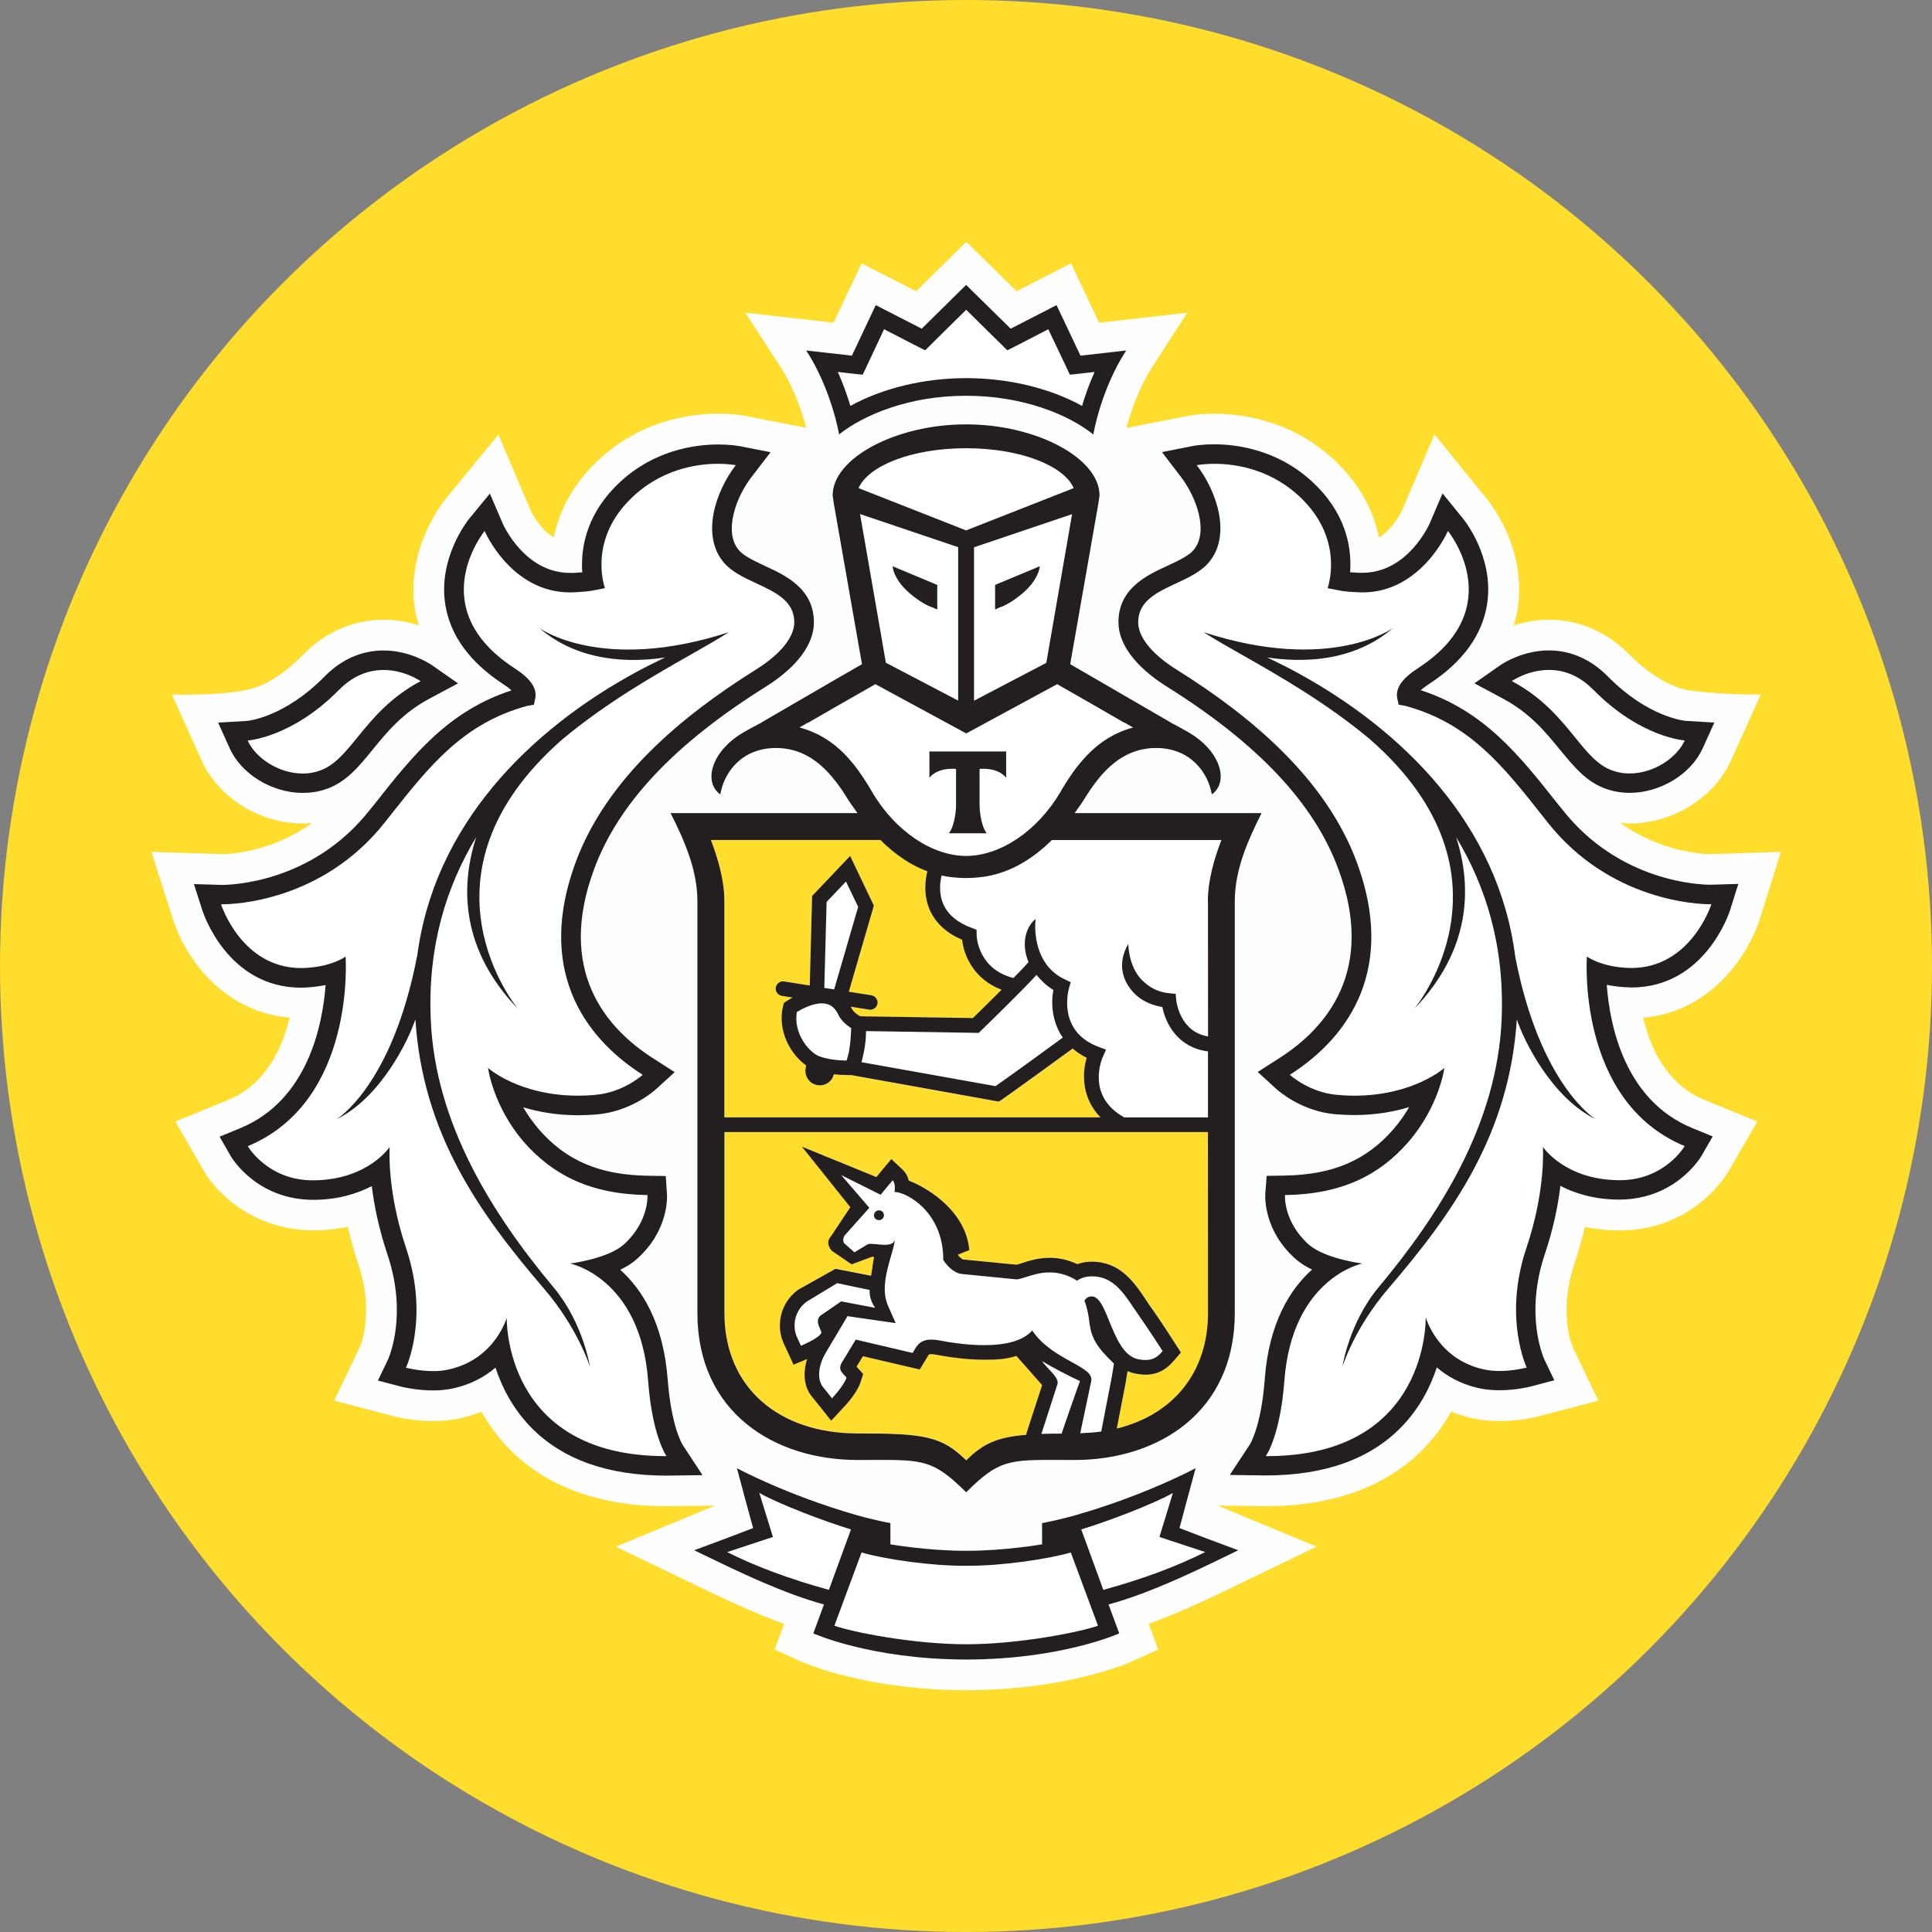
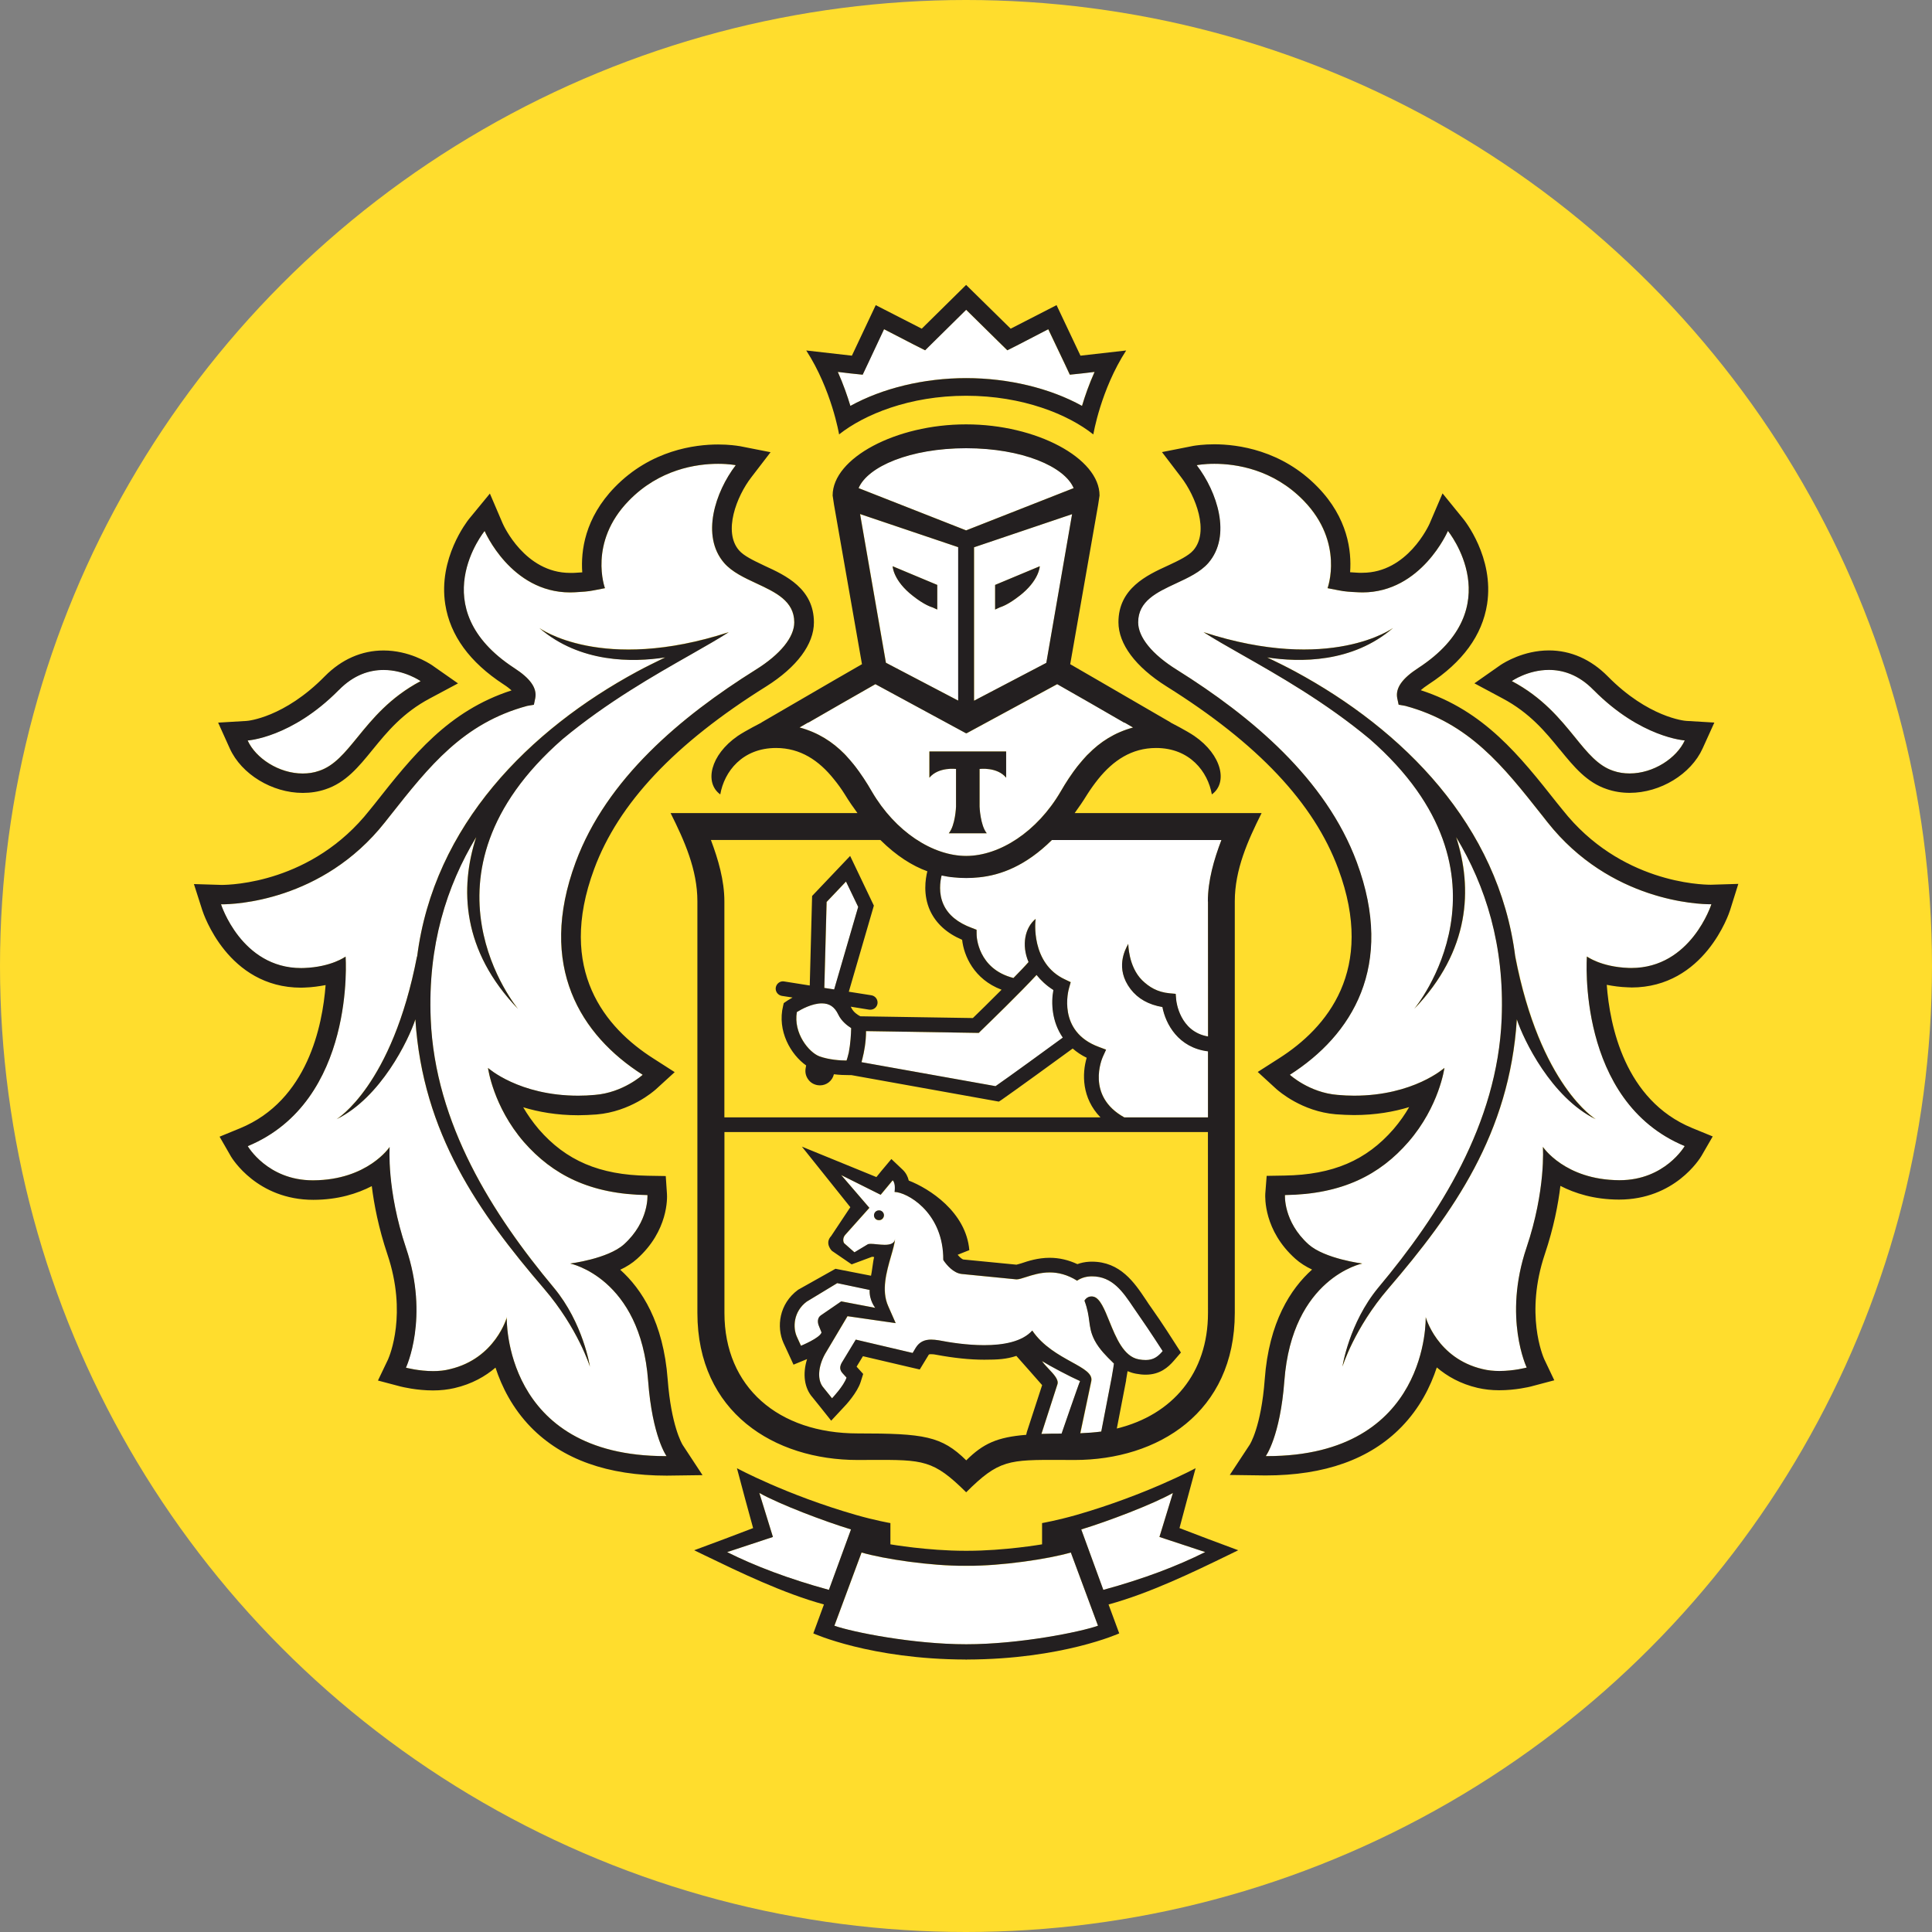
<svg xmlns="http://www.w3.org/2000/svg" width="32" height="32" fill="none">
  <rect width="100%" height="100%" fill="#808080" stroke="none" />
  <g>
    <title>Layer 1</title>
    <ellipse ry="16" rx="16" id="svg_6" cy="16" cx="16" fill="#FFDD2D" />
    <g id="svg_1">
-       <path fill-rule="evenodd" clip-rule="evenodd" d="m29.494,14.11l-1.158,0.037c-0.098,0 -0.81,-0.02 -1.5,-0.519c0.052,0.005 0.103,0.012 0.156,0.012c0.71,0 1.399,-0.426 1.674,-1.035l0.498,-1.101c-0.625,0.008 -1.196,-0.07 -1.196,-0.07c-0.005,-0 -0.455,-0.058 -0.976,-0.588c-0.373,-0.38 -0.836,-0.581 -1.336,-0.581c-0.219,0 -0.415,0.04 -0.584,0.093c0.027,-0.089 0.051,-0.18 0.066,-0.273c0.16,-1.03 -0.506,-1.815 -0.506,-1.815l-0.872,-1.074l-0.54,1.262c-0.002,0.004 -0.139,0.3 -0.382,0.444c-0.073,-0.371 -0.254,-0.788 -0.641,-1.186c-0.729,-0.751 -1.617,-0.863 -2.081,-0.863c-0.215,0 -0.369,0.023 -0.406,0.029l-1.052,0.206c0.061,-0.233 0.191,-0.641 0.426,-1.008l0.581,-0.9l-1.461,0.165l-0.465,-0.983l-0.901,0.462l-0.833,-0.819l-0.831,0.819l-0.903,-0.462l-0.464,0.983l-1.461,-0.166l0.582,0.9c0.236,0.366 0.365,0.773 0.425,1.007l-1.004,-0.197l-0.035,-0.006c-0.05,-0.008 -0.203,-0.031 -0.419,-0.031c-0.464,0 -1.352,0.112 -2.079,0.863c-0.387,0.398 -0.569,0.816 -0.643,1.186c-0.242,-0.143 -0.378,-0.434 -0.378,-0.434l-0.541,-1.269l-0.885,1.081c-0.109,0.139 -0.641,0.878 -0.497,1.807c0.015,0.093 0.039,0.183 0.066,0.272c-0.168,-0.054 -0.364,-0.093 -0.583,-0.093c-0.501,0 -0.963,0.201 -1.337,0.581c-0.519,0.527 -0.873,0.565 -0.963,0.587c-0.09,0.022 -0.474,0.085 -1.207,0.071l0.496,1.101c0.275,0.61 0.964,1.035 1.673,1.035c0.054,0 0.105,-0.008 0.157,-0.012c-0.689,0.498 -1.4,0.519 -1.486,0.519l-1.18,-0.037l0.357,1.116c0.18,0.575 0.781,1.527 1.932,1.63c-0.125,0.522 -0.403,1.107 -1.013,1.36l-0.879,0.36l0.479,0.831c0.27,0.448 0.906,0.972 1.811,0.972c0.195,-0.001 0.384,-0.02 0.566,-0.059c0.047,0.205 0.105,0.41 0.173,0.614c0.269,0.798 0.037,1.354 0.035,1.36l-0.434,0.905l0.969,0.254c0.012,0.004 0.305,0.084 0.671,0.084c0.166,0 0.326,-0.017 0.474,-0.052c0.113,-0.026 0.221,-0.061 0.325,-0.103c0.126,0.224 0.278,0.428 0.455,0.611c0.621,0.634 1.501,0.955 2.615,0.955l0.004,0l0.795,-0.01l-1.643,0.68l1.248,0.6c0.454,0.22 0.991,0.48 1.539,0.679l-0.156,0.425l0.431,0.195c0.038,0.017 0.865,0.385 2.24,0.464c0,0 0.332,0.015 0.515,0.015c0.182,0 0.51,-0.016 0.51,-0.016c1.366,-0.081 2.187,-0.446 2.225,-0.463l0.431,-0.196l-0.157,-0.425c0.563,-0.205 1.12,-0.475 1.555,-0.687l1.224,-0.592l-1.638,-0.68l0.799,0.01c1.116,0 1.996,-0.322 2.616,-0.956c0.177,-0.182 0.329,-0.385 0.455,-0.61c0.104,0.042 0.213,0.077 0.326,0.104c0.148,0.035 0.307,0.052 0.473,0.052c0.36,0 0.656,-0.079 0.664,-0.082l0.973,-0.256l-0.424,-0.888c-0.01,-0.023 -0.242,-0.579 0.028,-1.377c0.068,-0.204 0.126,-0.409 0.173,-0.613c0.183,0.039 0.374,0.058 0.571,0.059c1.152,0 1.704,-0.806 1.811,-0.982l0.475,-0.822l-0.879,-0.359c-0.611,-0.253 -0.888,-0.838 -1.012,-1.36c1.136,-0.099 1.745,-1.052 1.931,-1.63l0.35,-1.116z" fill="#FEFEFE" id="svg_2" />
      <path fill-rule="evenodd" clip-rule="evenodd" d="m17.922,6.723c-0.53,-0.294 -1.217,-0.461 -1.92,-0.461c-0.699,0 -1.386,0.167 -1.917,0.461c-0.048,-0.161 -0.116,-0.357 -0.208,-0.563l0.2,0.024l0.21,0.022l0.09,-0.191l0.264,-0.562l0.49,0.253l0.19,0.096l0.151,-0.149l0.529,-0.522l0.53,0.522l0.152,0.149l0.19,-0.096l0.488,-0.253l0.268,0.562l0.089,0.191l0.21,-0.022l0.2,-0.024c-0.092,0.205 -0.16,0.401 -0.208,0.563zm-1.92,0.699c-0.931,0.001 -1.629,0.304 -1.781,0.662l1.781,0.7l1.781,-0.7c-0.15,-0.357 -0.849,-0.66 -1.781,-0.662zm0.019,18.514l-0.002,0l-0.015,0l-0.017,0l-0.001,0c-0.563,0.004 -1.341,-0.112 -1.715,-0.22l-0.45,1.212c0.296,0.105 1.302,0.307 2.184,0.307c0.88,0 1.886,-0.202 2.182,-0.307l-0.449,-1.212c-0.375,0.108 -1.152,0.224 -1.716,0.22zm1.889,-0.603c0.435,-0.132 1.183,-0.415 1.518,-0.604l-0.224,0.728l0.758,0.251c-0.458,0.229 -1.014,0.443 -1.688,0.626l-0.365,-1.001zm-5.332,-0.604l0.224,0.728l-0.759,0.251c0.458,0.229 1.016,0.443 1.687,0.626l0.366,-1.001c-0.434,-0.132 -1.183,-0.415 -1.518,-0.604zm14.138,-11.964c0.092,0.032 0.184,0.045 0.276,0.045c0.397,0 0.78,-0.256 0.913,-0.548c0,0 -0.728,-0.044 -1.511,-0.834c-0.249,-0.256 -0.513,-0.333 -0.739,-0.333c-0.351,0 -0.615,0.184 -0.615,0.184c0.51,0.27 0.801,0.629 1.046,0.93c0.208,0.257 0.383,0.472 0.63,0.555zm-21.428,0c-0.089,0.032 -0.182,0.045 -0.274,0.045c-0.397,0 -0.781,-0.256 -0.912,-0.547c0,0 0.727,-0.044 1.509,-0.835c0.25,-0.257 0.514,-0.333 0.741,-0.333c0.349,0 0.614,0.185 0.614,0.185c-0.509,0.27 -0.8,0.628 -1.045,0.929c-0.209,0.257 -0.385,0.473 -0.634,0.556zm21.143,5.771c-0.732,-0.359 -1.193,-1.311 -1.305,-1.654c-0.122,1.889 -1.048,3.2 -2.131,4.462c-0.562,0.654 -0.758,1.29 -0.758,1.29c0,0 0.109,-0.721 0.594,-1.308c1.011,-1.208 1.971,-2.712 2.043,-4.452c0.049,-1.214 -0.264,-2.198 -0.754,-3.01c0.274,0.845 0.235,1.88 -0.695,2.846c0,0 1.851,-2.207 -0.736,-4.47c-0.735,-0.611 -1.52,-1.057 -2.122,-1.399l0,-0c-0.246,-0.14 -0.461,-0.262 -0.631,-0.371c2.108,0.684 3.137,-0.069 3.137,-0.069c-0.673,0.58 -1.544,0.571 -2.084,0.487c0.147,0.071 0.299,0.145 0.463,0.233c1.777,0.961 3.374,2.541 3.647,4.731l0,-0.017c0.414,2.15 1.333,2.701 1.333,2.701zm0.541,-2.504c0.017,0.001 0.031,0.001 0.047,0.001c0.991,0 1.326,-1.056 1.326,-1.056l-0.019,0c-0.182,0 -1.655,-0.043 -2.696,-1.359c-0.029,-0.037 -0.058,-0.073 -0.087,-0.11l0,-0c-0.647,-0.82 -1.207,-1.531 -2.269,-1.817l-0.109,-0.019l-0.023,-0.111c-0.031,-0.168 0.086,-0.327 0.349,-0.497c1.531,-0.998 0.491,-2.27 0.491,-2.27c0,0 -0.437,1.018 -1.415,1.018c-0.012,0 -0.024,-0 -0.036,-0.001c-0.012,-0 -0.025,-0.001 -0.037,-0.001l-0.022,-0.001c-0.103,-0.005 -0.204,-0.011 -0.305,-0.032l-0.18,-0.035c0,0 0.279,-0.755 -0.395,-1.448c-0.507,-0.523 -1.124,-0.612 -1.48,-0.612c-0.179,0 -0.293,0.023 -0.293,0.023c0.338,0.44 0.583,1.17 0.192,1.62c-0.131,0.15 -0.334,0.244 -0.535,0.337c-0.318,0.148 -0.627,0.291 -0.627,0.645c0,0.245 0.23,0.53 0.642,0.786c1.239,0.776 2.468,1.807 2.98,3.187c0.638,1.722 -0.081,2.865 -1.108,3.521c0,0 0.322,0.295 0.789,0.333c0.095,0.009 0.188,0.014 0.275,0.014c0.986,0 1.497,-0.461 1.497,-0.461c0,0 -0.084,0.636 -0.597,1.227c-0.474,0.545 -1.095,0.867 -2.044,0.88c0,0 -0.03,0.438 0.39,0.817c0.269,0.239 0.89,0.317 0.89,0.317c0,0 -1.162,0.235 -1.29,1.942c-0.07,0.925 -0.307,1.247 -0.307,1.247l0.021,0c2.696,0 2.628,-2.301 2.628,-2.301c0,0 0.187,0.681 0.94,0.859c0.091,0.023 0.188,0.033 0.28,0.033c0.242,0 0.452,-0.057 0.452,-0.057c0,0 -0.394,-0.827 -0.003,-1.984c0.324,-0.96 0.272,-1.671 0.272,-1.671c0,0 0.363,0.546 1.263,0.551l0.009,0c0.75,0 1.077,-0.566 1.077,-0.566c-1.798,-0.743 -1.62,-3.14 -1.62,-3.14c0,0 0.234,0.173 0.688,0.19zm-20.093,0.85c0.122,1.889 1.049,3.2 2.131,4.462c0.562,0.655 0.761,1.29 0.761,1.29c0,0 -0.11,-0.721 -0.598,-1.307c-1.009,-1.209 -1.969,-2.713 -2.04,-4.453c-0.051,-1.214 0.263,-2.199 0.753,-3.01c-0.274,0.845 -0.236,1.88 0.695,2.846c0,0 -1.851,-2.208 0.738,-4.471c0.735,-0.611 1.518,-1.056 2.12,-1.398c0.246,-0.14 0.462,-0.262 0.631,-0.372c-2.107,0.684 -3.136,-0.069 -3.136,-0.069c0.672,0.581 1.544,0.571 2.085,0.487l-0.012,0.006c-0.143,0.069 -0.292,0.142 -0.451,0.227c-1.778,0.96 -3.374,2.541 -3.647,4.73l0,-0.017c-0.413,2.15 -1.332,2.701 -1.332,2.701c0.731,-0.359 1.192,-1.312 1.304,-1.655zm3.455,3.729c-0.269,0.24 -0.89,0.317 -0.89,0.317c0,0 1.163,0.234 1.291,1.942c0.07,0.925 0.305,1.247 0.305,1.247l-0.019,0c-2.697,0 -2.628,-2.301 -2.628,-2.301c0,0 -0.188,0.681 -0.94,0.86c-0.09,0.023 -0.186,0.033 -0.28,0.033c-0.242,0 -0.451,-0.057 -0.451,-0.057c0,0 0.392,-0.827 0.001,-1.984c-0.323,-0.96 -0.271,-1.671 -0.271,-1.671c0,0 -0.363,0.547 -1.264,0.552l-0.009,0c-0.75,0 -1.077,-0.566 -1.077,-0.566c1.797,-0.743 1.621,-3.139 1.621,-3.139c0,0 -0.233,0.173 -0.689,0.19c-0.017,0.001 -0.032,0.001 -0.047,0.001c-0.991,0 -1.327,-1.056 -1.327,-1.056l0.02,0c0.183,0 1.654,-0.043 2.695,-1.359c0.029,-0.037 0.058,-0.074 0.087,-0.111l0,-0c0.647,-0.82 1.208,-1.53 2.268,-1.817l0.111,-0.019l0.024,-0.111c0.031,-0.168 -0.085,-0.327 -0.348,-0.497c-1.531,-0.998 -0.491,-2.27 -0.491,-2.27c0,0 0.435,1.018 1.415,1.018c0.012,0 0.023,-0 0.035,-0.001l0,0c0.012,-0 0.024,-0.001 0.037,-0.001l0.028,-0.002c0.101,-0.005 0.2,-0.011 0.298,-0.031l0.181,-0.035c0,0 -0.28,-0.755 0.394,-1.448c0.507,-0.523 1.124,-0.612 1.479,-0.612c0.18,0 0.293,0.023 0.293,0.023c-0.337,0.44 -0.582,1.17 -0.192,1.62c0.131,0.15 0.334,0.245 0.534,0.338c0.317,0.148 0.626,0.291 0.626,0.645c0,0.244 -0.229,0.53 -0.641,0.786c-1.239,0.776 -2.468,1.807 -2.979,3.187c-0.638,1.722 0.082,2.865 1.11,3.52c0,0 -0.323,0.295 -0.791,0.333c-0.095,0.009 -0.187,0.014 -0.275,0.014c-0.985,0 -1.496,-0.46 -1.496,-0.46c0,0 0.085,0.636 0.595,1.227c0.477,0.545 1.098,0.866 2.046,0.879c0,0 0.03,0.438 -0.389,0.817zm5.06,-8.164l0.636,0l0.634,0l0,0.434c-0.149,-0.182 -0.44,-0.145 -0.44,-0.145l0,0.625c0,0 0.011,0.308 0.119,0.441l-0.314,0l-0.315,0c0.11,-0.133 0.12,-0.441 0.12,-0.441l0,-0.625c0,0 -0.29,-0.037 -0.441,0.145l0,-0.434zm-1.385,0.065c0.044,0.047 0.087,0.098 0.13,0.15l0.006,0.007l0,0c0.008,0.009 0.015,0.018 0.023,0.03c0.039,0.051 0.078,0.105 0.115,0.161c0.005,0.006 0.01,0.013 0.014,0.021l0.005,0.007l0.003,0.004l0.002,0.002l0.002,0.003c0.045,0.068 0.088,0.138 0.13,0.211c0.389,0.668 1.011,1.068 1.564,1.069c0.553,-0.001 1.175,-0.401 1.565,-1.069c0.043,-0.074 0.087,-0.146 0.132,-0.214c0.007,-0.009 0.014,-0.019 0.02,-0.029c0.038,-0.058 0.079,-0.113 0.121,-0.168c0.006,-0.007 0.011,-0.014 0.017,-0.021l0.009,-0.011c0.043,-0.054 0.088,-0.105 0.134,-0.154c0.003,-0.003 0.006,-0.006 0.009,-0.009l0,-0c0.004,-0.004 0.008,-0.008 0.013,-0.012c0.198,-0.202 0.434,-0.356 0.744,-0.441l-0.138,-0.08l-0.007,0l-0.547,-0.316l-0.562,-0.321l-1.502,0.814l-0.004,-0.004l-0.003,0.004l-1.503,-0.814l-0.562,0.321l-0.549,0.316l-0.006,0l-0.139,0.08c0.31,0.085 0.545,0.237 0.744,0.439c0.003,0.003 0.006,0.007 0.01,0.01c0.004,0.005 0.009,0.01 0.015,0.015zm1.515,-2.416l0,-0.408l-0.739,-0.31c0,0 0.007,0.237 0.339,0.494c0.18,0.141 0.292,0.178 0.316,0.186c0.003,0.001 0.005,0.002 0.005,0.002l0.079,0.036zm0.349,-1.033l0,2.542l-1.197,-0.627l-0.429,-2.462l1.626,0.548zm0.61,0.625l0.739,-0.31c0,0 -0.006,0.237 -0.34,0.494c-0.18,0.142 -0.292,0.178 -0.316,0.186c-0.003,0.001 -0.004,0.001 -0.005,0.002l-0.078,0.036l0,-0.408zm0.848,1.29l0.427,-2.462l-1.624,0.548l0,2.542l1.197,-0.627zm-3.308,6.587c-0.098,0 -0.29,-0.012 -0.448,-0.069c-0.174,-0.064 -0.434,-0.383 -0.375,-0.734c0.075,-0.046 0.25,-0.144 0.414,-0.144c0.126,0 0.212,0.059 0.272,0.185c0.052,0.11 0.147,0.183 0.213,0.224c-0.002,0.103 -0.012,0.262 -0.04,0.403c-0.006,0.032 -0.014,0.061 -0.023,0.089c-0.003,0.012 -0.007,0.023 -0.01,0.033l-0.002,0.005c-0.001,0.002 -0.001,0.005 -0.002,0.007zm2.273,-0.538l-0,0l-0.034,0.033c-0.007,0.006 -0.011,0.011 -0.013,0.013l-0.036,0.036l-1.867,-0.029c-0.001,0.184 -0.031,0.341 -0.06,0.455c-0.005,0.019 -0.01,0.039 -0.015,0.059l2.221,0.397c0.231,-0.16 0.867,-0.623 1.114,-0.804c-0.18,-0.261 -0.197,-0.571 -0.156,-0.789c-0.118,-0.075 -0.208,-0.159 -0.279,-0.249c-0.257,0.278 -0.723,0.732 -0.874,0.878l-0,0l-0,0zm-0.084,-2.495c0.369,-0.037 0.781,-0.194 1.211,-0.618l2.808,0c-0.122,0.322 -0.224,0.67 -0.224,1.017l0.001,2.237c-0.47,-0.079 -0.526,-0.582 -0.527,-0.604l-0.008,-0.103l-0.101,-0.009c-0.205,-0.019 -0.339,-0.105 -0.454,-0.216c-0.23,-0.229 -0.23,-0.601 -0.23,-0.604c0,0 -0,0.001 -0,0.001c-0,0.001 -0.001,0.002 -0.001,0.003c-0.001,0.003 -0.004,0.007 -0.007,0.012c-0.042,0.076 -0.214,0.392 0.046,0.732c0.122,0.16 0.299,0.259 0.528,0.298c0.054,0.279 0.262,0.673 0.755,0.733l0,1.095l-1.386,0c-0.639,-0.355 -0.368,-0.977 -0.356,-1.004l0.054,-0.118l-0.122,-0.046c-0.692,-0.255 -0.502,-0.942 -0.492,-0.972l0.028,-0.1l-0.094,-0.044c-0.571,-0.264 -0.494,-0.974 -0.487,-1.003c-0.176,0.142 -0.239,0.431 -0.118,0.714c-0.062,0.071 -0.144,0.155 -0.235,0.249l-0,0l-0,0l-0.015,0.015c-0.592,-0.15 -0.61,-0.692 -0.61,-0.716l-0.001,-0.083l-0.078,-0.03c-0.231,-0.085 -0.39,-0.213 -0.468,-0.384c-0.088,-0.19 -0.057,-0.389 -0.033,-0.485c0.068,0.015 0.135,0.025 0.2,0.031c0.067,0.007 0.134,0.011 0.204,0.011l0.004,0l0.005,0c0.069,0 0.136,-0.004 0.203,-0.011zm-2.519,0.407l-0.038,1.424l0.163,0.025l0.398,-1.366l-0.202,-0.42l-0.321,0.338zm0.784,5.187c-0.003,0.046 0.031,0.085 0.077,0.087c0.045,0.004 0.083,-0.03 0.088,-0.076c0.002,-0.044 -0.031,-0.084 -0.078,-0.086c-0.046,-0.004 -0.083,0.031 -0.087,0.075zm3.641,1.353c-0.013,-0.004 -0.027,-0.005 -0.039,-0.005c-0.08,0 -0.115,0.07 -0.115,0.07c0.054,0.143 0.067,0.246 0.079,0.339c0.014,0.104 0.026,0.196 0.09,0.319c0.077,0.147 0.204,0.27 0.282,0.346c0.014,0.014 0.027,0.026 0.037,0.037c0,0 -0.018,0.131 -0.037,0.229l-0.173,0.897c-0.11,0.015 -0.226,0.023 -0.346,0.029l0.182,-0.862c0.026,-0.125 -0.124,-0.208 -0.325,-0.318c-0.211,-0.116 -0.478,-0.263 -0.653,-0.521c-0.167,0.187 -0.48,0.243 -0.796,0.243c-0.288,0 -0.575,-0.046 -0.75,-0.081c-0.044,-0.006 -0.086,-0.012 -0.128,-0.012c-0.101,0 -0.193,0.031 -0.257,0.137l-0.05,0.084l-0.942,-0.221l-0.235,0.387c-0.033,0.062 -0.035,0.115 0.018,0.173l0.063,0.069c-0.044,0.136 -0.24,0.343 -0.24,0.343l-0.14,-0.174c-0.111,-0.123 -0.093,-0.349 0.022,-0.558l0.374,-0.627l0.798,0.114l-0.123,-0.281c-0.116,-0.26 -0.028,-0.568 0.046,-0.824l0,0l0,-0c0.032,-0.111 0.061,-0.211 0.069,-0.293c-0.009,0.082 -0.085,0.101 -0.174,0.101c-0.043,0 -0.089,-0.004 -0.131,-0.009c-0.037,-0.004 -0.071,-0.007 -0.099,-0.007c-0.024,0 -0.044,0.002 -0.054,0.01l-0.216,0.131l-0.17,-0.15c-0.021,-0.029 -0.027,-0.097 0.023,-0.147l0.394,-0.44l-0.466,-0.542l0.653,0.326l0.2,-0.24c0.055,0.053 0.031,0.193 0.031,0.193c0.203,0.005 0.775,0.319 0.805,1.053c0.001,0.022 0.001,0.047 0.001,0.072c0,0 0.006,0.009 0.016,0.024c0.04,0.055 0.152,0.196 0.293,0.21l0.903,0.089l0.003,0c0.038,0 0.091,-0.017 0.155,-0.038c0.103,-0.034 0.238,-0.077 0.393,-0.077c0.137,0 0.29,0.035 0.454,0.137c0,0 0.082,-0.065 0.215,-0.072c0.01,-0.001 0.022,-0.001 0.031,-0.001c0.34,0 0.513,0.257 0.689,0.518c0.033,0.05 0.067,0.099 0.101,0.147c0.163,0.231 0.382,0.573 0.382,0.573c-0.081,0.095 -0.155,0.148 -0.281,0.148c-0.034,0 -0.074,-0.002 -0.117,-0.012c-0.249,-0.045 -0.376,-0.359 -0.486,-0.63c-0.081,-0.2 -0.153,-0.378 -0.258,-0.408zm-4.849,0.811c0,0 0.312,-0.128 0.34,-0.219l-0.042,-0.104c-0.029,-0.067 -0.025,-0.141 0.032,-0.181l0.337,-0.232l0.563,0.108c0,0 -0.102,-0.127 -0.092,-0.297l-0.538,-0.113l-0.506,0.307c-0.217,0.162 -0.233,0.426 -0.161,0.583l0.067,0.147zm4.316,1.455c-0.122,0 -0.234,0.001 -0.334,0.006l0.264,-0.82c0.028,-0.076 -0.058,-0.167 -0.144,-0.258c-0.041,-0.044 -0.082,-0.087 -0.11,-0.129c0.13,0.081 0.467,0.259 0.63,0.331c-0.016,0.026 -0.306,0.87 -0.306,0.87z" fill="white" id="svg_3" />
      <path fill-rule="evenodd" clip-rule="evenodd" d="m18.228,18.507l-6.229,0l0,-3.578c0,-0.347 -0.102,-0.695 -0.223,-1.017l2.807,0c0.267,0.264 0.528,0.428 0.777,0.519c-0.032,0.127 -0.075,0.39 0.045,0.652c0.098,0.211 0.275,0.374 0.532,0.483c0.027,0.261 0.194,0.654 0.653,0.828c-0.201,0.202 -0.397,0.392 -0.476,0.469l-1.863,-0.029c-0.042,-0.021 -0.114,-0.069 -0.146,-0.135c-0.002,-0.005 -0.005,-0.009 -0.007,-0.013c-0.002,-0.003 -0.005,-0.007 -0.007,-0.011l0.304,0.049c0.007,0.001 0.013,0.001 0.02,0.001c0.059,0 0.11,-0.04 0.119,-0.1c0.01,-0.067 -0.035,-0.129 -0.101,-0.139l-0.374,-0.059l0.415,-1.427l-0.393,-0.823l-0.63,0.663l-0.038,1.483l-0.423,-0.067c-0.066,-0.013 -0.128,0.034 -0.14,0.1c-0.01,0.065 0.035,0.127 0.101,0.139l0.178,0.027c-0.063,0.036 -0.105,0.065 -0.11,0.069l-0.036,0.025l-0.01,0.044c-0.103,0.416 0.13,0.811 0.382,0.988l-0.009,0.053c-0.01,0.064 0.005,0.126 0.043,0.179c0.037,0.053 0.092,0.085 0.156,0.096c0.013,0.003 0.027,0.004 0.039,0.004c0.109,0 0.204,-0.075 0.23,-0.185c0.094,0.012 0.18,0.014 0.239,0.014l0.049,0l2.445,0.44l0.042,-0.028c0.194,-0.135 0.937,-0.673 1.18,-0.853c0.067,0.058 0.142,0.109 0.232,0.152c-0.079,0.263 -0.084,0.668 0.227,0.988zm-6.229,0.241l8.008,0l0.002,2.998c0,0.994 -0.586,1.687 -1.51,1.914l0.155,-0.802l0.002,-0.011c0.008,-0.045 0.017,-0.095 0.023,-0.137c0.044,0.018 0.09,0.033 0.14,0.042c0.058,0.011 0.111,0.016 0.16,0.016c0.236,0 0.374,-0.124 0.465,-0.229l0.119,-0.138l-0.097,-0.151c-0.009,-0.015 -0.224,-0.353 -0.389,-0.584c-0.032,-0.045 -0.063,-0.091 -0.095,-0.14c-0.188,-0.28 -0.423,-0.63 -0.894,-0.63l-0.043,0.001c-0.077,0.005 -0.144,0.02 -0.198,0.041c-0.148,-0.068 -0.301,-0.105 -0.46,-0.105c-0.195,0 -0.359,0.053 -0.468,0.091c-0.01,0.003 -0.019,0.006 -0.028,0.008c-0.02,0.006 -0.038,0.012 -0.054,0.014l-0.881,-0.086c-0.011,-0.002 -0.047,-0.023 -0.091,-0.075l0,-0.004l0.191,-0.076c-0.054,-0.632 -0.663,-1.021 -1.003,-1.152c-0.015,-0.063 -0.046,-0.127 -0.099,-0.178l-0.189,-0.179l-0.166,0.198l-0.082,0.102l-1.234,-0.505l0.803,1.003l-0.317,0.477c-0.116,0.123 0.012,0.245 0.012,0.245l0.327,0.225l0.339,-0.126c0.008,0 0.016,0.001 0.023,0.002c0.003,0.001 0.007,0.001 0.01,0.001c-0.009,0.029 -0.02,0.104 -0.03,0.175c-0.008,0.056 -0.015,0.108 -0.021,0.133l-0.589,-0.115l-0.618,0.348c-0.318,0.233 -0.361,0.617 -0.243,0.88l0.068,0.149l0.097,0.211l0.217,-0.089c0.003,-0 0.006,-0.002 0.007,-0.003c-0.078,0.247 -0.046,0.482 0.093,0.637l0.132,0.164l0.175,0.22l0.192,-0.205c0.056,-0.056 0.24,-0.26 0.296,-0.435l0.041,-0.134l-0.093,-0.103l-0.016,-0.018l0.106,-0.173l0.769,0.18l0.173,0.04l0.092,-0.151l0.05,-0.082c0.009,-0.018 0.012,-0.02 0.047,-0.02c0.027,0 0.054,0.003 0.084,0.009c0.29,0.054 0.558,0.082 0.795,0.082c0.231,0 0.368,-0.009 0.532,-0.063c0,0 0.413,0.467 0.427,0.484l-0.252,0.777l-0.012,0.046c-0.478,0.039 -0.711,0.143 -0.993,0.423c-0.409,-0.404 -0.699,-0.446 -1.798,-0.446c-1.316,0 -2.207,-0.768 -2.207,-1.994l0,-2.998z" fill="#FFDD2D" id="svg_4" />
      <path fill-rule="evenodd" clip-rule="evenodd" d="m14.287,6.206l-0.21,-0.022l-0.2,-0.024c0.092,0.206 0.159,0.401 0.208,0.563c0.531,-0.293 1.219,-0.46 1.917,-0.46c0.702,0 1.39,0.167 1.92,0.46c0.048,-0.162 0.116,-0.357 0.208,-0.563l-0.2,0.024l-0.21,0.022l-0.089,-0.19l-0.268,-0.563l-0.488,0.253l-0.19,0.096l-0.152,-0.149l-0.53,-0.522l-0.529,0.522l-0.151,0.149l-0.19,-0.096l-0.49,-0.253l-0.264,0.563l-0.09,0.19zm3.821,0.989c-0.415,-0.33 -1.167,-0.64 -2.106,-0.64c-0.938,0 -1.686,0.31 -2.104,0.64c0,0 -0.123,-0.739 -0.544,-1.39l0.756,0.086l0.395,-0.837l0.762,0.39l0.735,-0.725l0.738,0.725l0.76,-0.39l0.396,0.837l0.757,-0.086c-0.422,0.651 -0.544,1.39 -0.544,1.39zm-3.545,12.853c-0.046,-0.004 -0.083,0.031 -0.087,0.075c-0.003,0.046 0.031,0.085 0.077,0.086c0.045,0.004 0.083,-0.03 0.088,-0.076c0.002,-0.044 -0.031,-0.084 -0.078,-0.086zm3.712,6.286l-0.366,-1.002c0.435,-0.132 1.183,-0.415 1.518,-0.604l-0.223,0.729l0.758,0.25c-0.458,0.229 -1.014,0.443 -1.687,0.626zm-2.271,0.9c-0.881,0 -1.887,-0.202 -2.184,-0.307l0.45,-1.213c0.373,0.109 1.151,0.224 1.715,0.22l0.001,0l0.017,0l0.015,0l0.002,0c0.563,0.004 1.34,-0.111 1.716,-0.22l0.45,1.213c-0.297,0.105 -1.303,0.307 -2.182,0.307zm-3.961,-1.526l0.759,-0.251l-0.225,-0.729c0.335,0.189 1.084,0.472 1.518,0.604l-0.366,1.001c-0.67,-0.183 -1.229,-0.397 -1.687,-0.626zm7.954,-0.222l-0.461,-0.176l0.127,-0.475l0.14,-0.517c0,0 -0.817,0.441 -1.969,0.773c-0.327,0.093 -0.574,0.136 -0.574,0.136l0,0.352c0,0 -0.616,0.107 -1.238,0.107l-0.008,0l-0.009,0l-0.012,0l-0.007,0c-0.623,0 -1.238,-0.107 -1.238,-0.107l0,-0.352c0,0 -0.248,-0.042 -0.574,-0.136c-1.152,-0.331 -1.968,-0.773 -1.968,-0.773l0.138,0.517l0.13,0.475l-0.463,0.176l-0.513,0.191c0.056,0.027 0.115,0.055 0.175,0.085c0.569,0.275 1.3,0.629 1.974,0.813l-0.176,0.479c0,0 0.946,0.429 2.522,0.433l0,0.001l0.005,0l0.007,0l0.006,0l0.004,0l0,-0.001c1.578,-0.004 2.523,-0.433 2.523,-0.433l-0.177,-0.479c0.68,-0.185 1.419,-0.543 1.988,-0.82c0.055,-0.027 0.109,-0.053 0.16,-0.078l-0.512,-0.191zm7.907,-6.504c0,0 -0.327,0.566 -1.077,0.566l-0.009,0c-0.901,-0.005 -1.263,-0.552 -1.263,-0.552c0,0 0.052,0.711 -0.272,1.671c-0.39,1.158 0.004,1.984 0.004,1.984c0,0 -0.211,0.057 -0.453,0.057c-0.093,0 -0.189,-0.009 -0.281,-0.032c-0.752,-0.178 -0.939,-0.86 -0.939,-0.86c0,0 0.069,2.302 -2.628,2.302l-0.021,0c0,0 0.238,-0.322 0.308,-1.247c0.128,-1.708 1.29,-1.943 1.29,-1.943c0,0 -0.62,-0.078 -0.889,-0.317c-0.421,-0.379 -0.391,-0.817 -0.391,-0.817c0.949,-0.013 1.571,-0.335 2.044,-0.879c0.513,-0.591 0.597,-1.227 0.597,-1.227c0,0 -0.51,0.46 -1.496,0.46c-0.087,0 -0.179,-0.004 -0.275,-0.013c-0.467,-0.037 -0.789,-0.333 -0.789,-0.333c1.027,-0.655 1.747,-1.799 1.109,-3.521c-0.512,-1.38 -1.741,-2.411 -2.98,-3.187c-0.412,-0.256 -0.641,-0.541 -0.641,-0.786c0,-0.353 0.309,-0.497 0.627,-0.645c0.2,-0.093 0.404,-0.188 0.535,-0.338c0.39,-0.451 0.145,-1.18 -0.192,-1.62c0,0 0.114,-0.023 0.293,-0.023c0.356,0 0.973,0.089 1.48,0.612c0.673,0.693 0.394,1.448 0.394,1.448l0.18,0.035c0.103,0.022 0.205,0.027 0.311,0.032l0.015,0.001c0.012,0 0.024,0 0.036,0.001c0.012,0 0.025,0.001 0.036,0.001c0.978,0 1.415,-1.018 1.415,-1.018c0,0 1.04,1.272 -0.491,2.27c-0.263,0.171 -0.379,0.329 -0.349,0.497l0.024,0.111l0.109,0.019c1.061,0.286 1.621,0.996 2.267,1.814l0,0l0.004,0.004l0.002,0.003l0.001,0.001l0.002,0.002l0.002,0.003l0.001,0.002c0.025,0.032 0.051,0.065 0.077,0.098c1.041,1.317 2.514,1.359 2.695,1.359l0.02,0c0,0 -0.336,1.056 -1.327,1.056c-0.017,0 -0.031,0 -0.047,-0.001c-0.455,-0.016 -0.688,-0.189 -0.688,-0.189c0,0 -0.177,2.396 1.62,3.14zm-0.885,-2.626c1.214,0 1.621,-1.23 1.637,-1.282l0.136,-0.434l-0.455,0.014l-0.002,0c-0.16,0 -1.501,-0.035 -2.451,-1.237l-0.09,-0.111l-0.005,-0.006c-0.619,-0.783 -1.207,-1.528 -2.257,-1.868c0.031,-0.027 0.074,-0.061 0.134,-0.1c0.559,-0.365 0.884,-0.809 0.965,-1.325c0.12,-0.775 -0.378,-1.394 -0.4,-1.419l-0.338,-0.416l-0.211,0.493l-0,0.001c-0.018,0.04 -0.373,0.821 -1.116,0.821l-0.056,0c-0.013,-0.001 -0.026,-0.001 -0.039,-0.002c-0.037,-0.002 -0.073,-0.004 -0.109,-0.007c0.026,-0.352 -0.038,-0.898 -0.536,-1.41c-0.598,-0.616 -1.331,-0.709 -1.714,-0.709c-0.181,0 -0.308,0.02 -0.345,0.026c-0.005,0.001 -0.009,0.001 -0.01,0.002l-0.511,0.101l0.315,0.413c0.246,0.319 0.471,0.907 0.205,1.213c-0.08,0.092 -0.24,0.168 -0.399,0.243l-0.028,0.013c-0.344,0.157 -0.814,0.377 -0.814,0.936c0,0.361 0.282,0.739 0.793,1.061c1.512,0.946 2.445,1.934 2.848,3.024c0.624,1.677 -0.19,2.634 -0.979,3.137l-0.355,0.227l0.31,0.284l0,0c0.044,0.038 0.422,0.369 0.981,0.417c0.106,0.007 0.208,0.013 0.303,0.013c0.359,0 0.665,-0.056 0.914,-0.132c-0.068,0.119 -0.153,0.241 -0.258,0.364c-0.452,0.52 -1.007,0.757 -1.805,0.77l-0.297,0.005l-0.023,0.296c-0.003,0.06 -0.025,0.609 0.497,1.076c0.08,0.072 0.176,0.132 0.278,0.18c-0.355,0.318 -0.715,0.871 -0.784,1.818c-0.059,0.791 -0.248,1.083 -0.251,1.086l-0.328,0.498l0.593,0.008c0.98,0 1.729,-0.269 2.249,-0.802c0.307,-0.315 0.483,-0.672 0.587,-0.987c0.17,0.145 0.39,0.272 0.677,0.339c0.109,0.025 0.228,0.039 0.357,0.039c0.269,0 0.496,-0.055 0.532,-0.064l0.002,-0.001l0.378,-0.1l-0.167,-0.351l-0.001,-0.002c-0.02,-0.047 -0.322,-0.747 0.012,-1.739c0.146,-0.435 0.221,-0.825 0.257,-1.128c0.239,0.123 0.558,0.226 0.97,0.227c0.923,0 1.338,-0.676 1.367,-0.724l0.001,-0.002l0.185,-0.32l-0.342,-0.14c-1.117,-0.461 -1.364,-1.7 -1.413,-2.371c0.101,0.019 0.216,0.037 0.346,0.041l0.058,0.002zm-0.625,-4.927c-0.249,-0.257 -0.513,-0.333 -0.739,-0.333c-0.351,0 -0.615,0.185 -0.615,0.185c0.51,0.27 0.801,0.629 1.046,0.93c0.208,0.257 0.383,0.472 0.63,0.555c0.091,0.032 0.184,0.045 0.276,0.045c0.397,0 0.78,-0.256 0.913,-0.547c0,0 -0.728,-0.044 -1.51,-0.835zm-0.56,0.985c-0.231,-0.285 -0.495,-0.607 -0.948,-0.847l-0.465,-0.249l0.432,-0.303l0.006,-0.004c0.056,-0.036 0.374,-0.238 0.797,-0.238c0.36,0 0.695,0.148 0.972,0.428c0.672,0.683 1.277,0.738 1.298,0.739l0.469,0.028l-0.194,0.428c-0.193,0.427 -0.701,0.736 -1.208,0.736c-0.13,0 -0.258,-0.02 -0.377,-0.061c-0.334,-0.11 -0.548,-0.373 -0.773,-0.648l-0.008,-0.01zm-0.736,3.422l0,0.016c-0.273,-2.189 -1.869,-3.77 -3.647,-4.73c-0.164,-0.088 -0.316,-0.162 -0.463,-0.233c0.541,0.083 1.412,0.093 2.084,-0.487c0,0 -1.029,0.753 -3.137,0.069c0.169,0.109 0.385,0.232 0.63,0.371c0.602,0.342 1.387,0.787 2.122,1.399c2.588,2.263 0.736,4.47 0.736,4.47c0.93,-0.966 0.968,-2 0.695,-2.846c0.49,0.812 0.803,1.796 0.754,3.01c-0.071,1.74 -1.032,3.244 -2.043,4.452c-0.486,0.587 -0.594,1.308 -0.594,1.308c0,0 0.196,-0.636 0.758,-1.29c1.083,-1.262 2.009,-2.573 2.13,-4.462c0.112,0.343 0.574,1.296 1.305,1.654c0,0 -0.92,-0.551 -1.333,-2.701zm-16.705,5.98c0,0 -0.069,2.302 2.628,2.302l0.019,0c0,0 -0.236,-0.322 -0.305,-1.247c-0.128,-1.708 -1.291,-1.943 -1.291,-1.943c0,0 0.621,-0.077 0.89,-0.317c0.42,-0.379 0.39,-0.817 0.39,-0.817c-0.949,-0.013 -1.57,-0.335 -2.047,-0.879c-0.51,-0.59 -0.594,-1.227 -0.594,-1.227c0,0 0.51,0.46 1.495,0.46c0.089,0 0.18,-0.004 0.276,-0.013c0.468,-0.037 0.791,-0.333 0.791,-0.333c-1.028,-0.655 -1.748,-1.798 -1.11,-3.521c0.511,-1.38 1.741,-2.411 2.98,-3.187c0.412,-0.256 0.641,-0.541 0.641,-0.786c0,-0.353 -0.309,-0.497 -0.626,-0.645c-0.2,-0.093 -0.404,-0.188 -0.535,-0.338c-0.39,-0.45 -0.146,-1.18 0.191,-1.62c0,0 -0.112,-0.023 -0.292,-0.023c-0.356,0 -0.973,0.089 -1.48,0.612c-0.675,0.693 -0.394,1.448 -0.394,1.448l-0.18,0.035c-0.1,0.021 -0.202,0.026 -0.304,0.032l-0.023,0.001c-0.013,0 -0.025,0 -0.036,0.001l-0,0c-0.012,0 -0.023,0.001 -0.035,0.001c-0.981,0 -1.415,-1.017 -1.415,-1.017c0,0 -1.039,1.272 0.491,2.27c0.263,0.17 0.379,0.329 0.348,0.497l-0.023,0.111l-0.111,0.019c-1.061,0.287 -1.621,0.997 -2.269,1.817c-0.029,0.036 -0.058,0.073 -0.087,0.11c-1.04,1.317 -2.512,1.359 -2.695,1.359l-0.02,0c0,0 0.336,1.056 1.327,1.056c0.016,0 0.031,0 0.047,-0.001c0.456,-0.016 0.689,-0.189 0.689,-0.189c0,0 0.176,2.396 -1.62,3.14c0,0 0.327,0.566 1.077,0.566l0.009,0c0.901,-0.005 1.264,-0.552 1.264,-0.552c0,0 -0.052,0.711 0.271,1.671c0.391,1.158 -0.001,1.984 -0.001,1.984c0,0 0.209,0.057 0.452,0.057c0.094,0 0.19,-0.009 0.28,-0.033c0.752,-0.178 0.94,-0.859 0.94,-0.859zm2.914,2.116c0.001,0.001 0.001,0.001 0.001,0.002l0.328,0.499l-0.593,0.008c-0.979,0 -1.728,-0.269 -2.25,-0.802c-0.306,-0.315 -0.483,-0.672 -0.586,-0.987c-0.169,0.145 -0.391,0.272 -0.679,0.339c-0.108,0.025 -0.227,0.039 -0.355,0.039c-0.275,0 -0.507,-0.058 -0.534,-0.064l-0,-0l-0.379,-0.1l0.168,-0.351l0.001,-0.003c0.024,-0.056 0.32,-0.753 -0.013,-1.738c-0.146,-0.436 -0.221,-0.825 -0.258,-1.128c-0.239,0.123 -0.557,0.226 -0.967,0.227c-0.931,0 -1.347,-0.686 -1.37,-0.725l-0,-0.001l-0.184,-0.32l0.341,-0.14c1.117,-0.461 1.364,-1.7 1.415,-2.371c-0.103,0.019 -0.218,0.037 -0.346,0.041l-0.059,0.002c-1.215,0 -1.62,-1.23 -1.637,-1.282l-0.139,-0.434l0.457,0.014c0.161,0 1.503,-0.035 2.452,-1.237l0.09,-0.111l0.006,-0.008c0.618,-0.783 1.206,-1.526 2.256,-1.866c-0.031,-0.027 -0.072,-0.061 -0.133,-0.1c-0.559,-0.365 -0.884,-0.809 -0.965,-1.325c-0.119,-0.761 0.359,-1.371 0.395,-1.417l0.002,-0.002l0.342,-0.416l0.211,0.493c0.013,0.031 0.368,0.821 1.117,0.821l0.055,0c0.013,-0.001 0.025,-0.001 0.037,-0.002l0,0l0,0l0,0l0,0c0.037,-0.002 0.074,-0.004 0.11,-0.007c-0.025,-0.352 0.04,-0.897 0.538,-1.41c0.598,-0.616 1.329,-0.708 1.713,-0.708c0.182,0 0.308,0.02 0.345,0.026c0.005,0.001 0.008,0.001 0.01,0.001l0.513,0.101l-0.317,0.413c-0.247,0.318 -0.472,0.907 -0.205,1.213c0.079,0.091 0.237,0.166 0.394,0.241l0,0l0.033,0.016c0.344,0.157 0.813,0.377 0.813,0.936c0,0.361 -0.28,0.739 -0.791,1.061c-1.514,0.946 -2.446,1.934 -2.849,3.024c-0.622,1.677 0.188,2.633 0.98,3.137l0.354,0.227l-0.311,0.284c-0.042,0.037 -0.421,0.369 -0.982,0.417c-0.106,0.007 -0.206,0.013 -0.303,0.013c-0.36,0 -0.664,-0.056 -0.913,-0.132c0.069,0.119 0.154,0.241 0.258,0.364c0.451,0.52 1.008,0.757 1.804,0.77l0.299,0.005l0.02,0.296c0.004,0.06 0.026,0.609 -0.496,1.076c-0.08,0.072 -0.175,0.132 -0.278,0.18c0.355,0.318 0.715,0.871 0.786,1.818c0.058,0.761 0.234,1.061 0.249,1.085zm-5.695,-12.502c0.25,-0.256 0.514,-0.333 0.741,-0.333c0.35,0 0.614,0.185 0.614,0.185c-0.509,0.27 -0.8,0.628 -1.045,0.929c-0.21,0.257 -0.385,0.473 -0.634,0.556c-0.089,0.032 -0.181,0.045 -0.274,0.045c-0.397,0 -0.781,-0.256 -0.912,-0.547c0,0 0.728,-0.044 1.509,-0.835zm-0.597,1.703c0.13,0 0.257,-0.019 0.377,-0.06c0.335,-0.11 0.55,-0.374 0.774,-0.649l0.007,-0.009l0.007,-0.008c0.231,-0.283 0.491,-0.601 0.94,-0.839l0.466,-0.249l-0.433,-0.303l-0.006,-0.004c-0.057,-0.036 -0.373,-0.238 -0.795,-0.238c-0.361,0 -0.696,0.147 -0.973,0.428c-0.672,0.684 -1.275,0.739 -1.297,0.739l-0.469,0.028l0.193,0.428c0.193,0.427 0.702,0.736 1.208,0.736zm2.872,0.733c-0.49,0.812 -0.803,1.795 -0.753,3.01c0.07,1.74 1.03,3.244 2.039,4.452c0.488,0.586 0.598,1.308 0.598,1.308c0,0 -0.198,-0.636 -0.76,-1.291c-1.083,-1.262 -2.009,-2.573 -2.131,-4.462c-0.112,0.343 -0.573,1.296 -1.304,1.654c0,0 0.919,-0.551 1.332,-2.701l0,0.017c0.274,-2.189 1.87,-3.77 3.648,-4.731c0.146,-0.079 0.285,-0.146 0.417,-0.211l0.046,-0.022c-0.54,0.084 -1.412,0.094 -2.085,-0.486c0,0 1.029,0.753 3.136,0.069c-0.169,0.109 -0.384,0.231 -0.629,0.371l-0,0c-0.602,0.342 -1.386,0.787 -2.122,1.399c-2.589,2.263 -0.737,4.471 -0.737,4.471c-0.932,-0.966 -0.969,-2.001 -0.695,-2.846zm7.507,-1.419l0,0.434c0.15,-0.182 0.441,-0.145 0.441,-0.145l0,0.625c0,0 -0.01,0.308 -0.12,0.441l0.315,0l0.314,0c-0.108,-0.133 -0.119,-0.441 -0.119,-0.441l0,-0.625c0,0 0.291,-0.037 0.44,0.145l0,-0.434l-0.634,0l-0.636,0zm0.046,-2.388c-0.024,-0.008 -0.136,-0.044 -0.316,-0.186c-0.333,-0.257 -0.339,-0.494 -0.339,-0.494l0.739,0.309l0,0.408l-0.079,-0.036c-0,-0 -0.002,-0.001 -0.005,-0.002l-0,0zm1.441,-0.186c0.334,-0.257 0.341,-0.494 0.341,-0.494l-0.74,0.309l0,0.408l0.078,-0.036c0,-0 0.002,-0.001 0.005,-0.002c0.024,-0.008 0.136,-0.044 0.316,-0.186zm-2.66,-1.788l1.781,0.7l1.781,-0.7c-0.151,-0.357 -0.849,-0.66 -1.781,-0.661c-0.931,0.001 -1.629,0.304 -1.781,0.661zm1.912,3.521l1.197,-0.627l0.427,-2.463l-1.624,0.549l0,2.541zm2.486,0.363l-0.547,-0.316l-0.562,-0.321l-1.502,0.814l-0.004,-0.003l-0.003,0.003l-1.502,-0.814l-0.562,0.321l-0.549,0.316l-0.006,0l-0.139,0.08c0.309,0.085 0.544,0.237 0.744,0.439c0.003,0.003 0.006,0.006 0.009,0.01c0.004,0.005 0.009,0.01 0.015,0.015c0.044,0.047 0.088,0.099 0.13,0.15c0.002,0.002 0.004,0.004 0.005,0.007c0.008,0.01 0.016,0.019 0.024,0.03c0.039,0.051 0.078,0.105 0.115,0.161c0.005,0.006 0.009,0.013 0.014,0.02c0.004,0.006 0.007,0.011 0.011,0.017c0.045,0.067 0.088,0.138 0.13,0.211c0.389,0.668 1.011,1.068 1.564,1.068c0.553,-0.001 1.175,-0.4 1.565,-1.068c0.043,-0.074 0.087,-0.147 0.132,-0.214c0.007,-0.009 0.014,-0.02 0.02,-0.029c0.038,-0.058 0.079,-0.114 0.121,-0.168c0.005,-0.006 0.009,-0.012 0.014,-0.017c0.004,-0.005 0.008,-0.01 0.012,-0.015c0.043,-0.053 0.088,-0.105 0.134,-0.154c0.004,-0.003 0.007,-0.007 0.01,-0.01c0.004,-0.004 0.008,-0.008 0.012,-0.011c0.198,-0.202 0.434,-0.356 0.743,-0.441l-0.138,-0.08l-0.007,0zm1.387,2.962c0,-0.347 0.101,-0.695 0.224,-1.017l-2.808,0c-0.43,0.424 -0.842,0.582 -1.211,0.618c-0.067,0.007 -0.134,0.011 -0.203,0.011l-0.005,0l-0.004,0c-0.068,0 -0.137,-0.004 -0.203,-0.011c-0.064,-0.005 -0.132,-0.016 -0.2,-0.031c-0.024,0.096 -0.055,0.295 0.033,0.485c0.079,0.171 0.237,0.299 0.468,0.384l0.078,0.03l0.001,0.083c0,0.025 0.018,0.566 0.61,0.716l0.004,-0.004c0.095,-0.098 0.182,-0.186 0.246,-0.26c-0.121,-0.284 -0.058,-0.573 0.118,-0.715c-0.008,0.03 -0.085,0.739 0.486,1.003l0.094,0.045l-0.028,0.1c-0.009,0.03 -0.2,0.716 0.492,0.972l0.122,0.046l-0.054,0.119c-0.012,0.027 -0.283,0.65 0.356,1.003l1.386,0l0,-1.094c-0.492,-0.06 -0.702,-0.454 -0.755,-0.734c-0.229,-0.039 -0.406,-0.138 -0.528,-0.298c-0.26,-0.341 -0.087,-0.656 -0.046,-0.732c0.005,-0.009 0.008,-0.015 0.009,-0.017c-0,0.003 0,0.375 0.23,0.604c0.114,0.11 0.249,0.196 0.454,0.215l0.101,0.009l0.009,0.102c0.002,0.022 0.057,0.525 0.527,0.604l-0.001,-2.237zm-1.353,7.928l-0.155,0.802c0.924,-0.226 1.51,-0.92 1.51,-1.913l-0.001,-2.998l-8.008,0l0,2.998c0,1.226 0.892,1.994 2.207,1.994c1.099,0 1.389,0.043 1.798,0.446c0.282,-0.28 0.514,-0.384 0.993,-0.423l0.011,-0.047l0.253,-0.776c-0.014,-0.018 -0.427,-0.484 -0.427,-0.484c-0.164,0.054 -0.302,0.063 -0.532,0.063c-0.237,0 -0.505,-0.028 -0.795,-0.082c-0.029,-0.007 -0.056,-0.009 -0.084,-0.009c-0.036,0 -0.038,0.002 -0.047,0.02l-0.05,0.082l-0.092,0.151l-0.173,-0.04l-0.768,-0.18l-0.105,0.173l0.016,0.018l0.093,0.103l-0.042,0.133c-0.056,0.175 -0.24,0.379 -0.296,0.435l-0.192,0.206l-0.175,-0.22l-0.132,-0.164c-0.138,-0.154 -0.17,-0.389 -0.092,-0.637c-0.002,0.002 -0.005,0.003 -0.008,0.004l-0.217,0.089l-0.097,-0.211l-0.069,-0.149c-0.118,-0.264 -0.075,-0.648 0.243,-0.881l0.618,-0.347l0.589,0.115c0.006,-0.025 0.014,-0.079 0.022,-0.136c0.01,-0.07 0.02,-0.144 0.03,-0.173c-0.004,-0.001 -0.007,-0.001 -0.011,-0.002c-0.007,-0.001 -0.015,-0.003 -0.023,-0.003l-0.339,0.126l-0.327,-0.224c0,0 -0.127,-0.123 -0.012,-0.246l0.317,-0.477l-0.802,-1.003l1.234,0.504l0.082,-0.101l0.166,-0.198l0.189,0.179c0.054,0.052 0.084,0.114 0.099,0.178c0.339,0.131 0.949,0.52 1.003,1.152l-0.191,0.076l0,0.004c0.044,0.052 0.08,0.073 0.091,0.075l0.881,0.086c0.015,-0.003 0.032,-0.008 0.051,-0.014c0.01,-0.003 0.02,-0.006 0.031,-0.009c0.109,-0.037 0.273,-0.091 0.468,-0.091c0.158,0 0.311,0.036 0.459,0.105c0.054,-0.02 0.121,-0.036 0.198,-0.04l0.042,-0.001c0.471,0 0.706,0.349 0.893,0.629l0.001,0.001c0.031,0.049 0.062,0.094 0.095,0.14c0.165,0.231 0.38,0.569 0.389,0.584l0.097,0.151l-0.119,0.138c-0.092,0.106 -0.229,0.229 -0.466,0.229c-0.048,0 -0.101,-0.005 -0.159,-0.016c-0.05,-0.009 -0.096,-0.024 -0.14,-0.042c-0.007,0.046 -0.017,0.101 -0.025,0.149zm-5.046,-0.789l-0.042,-0.104c-0.03,-0.067 -0.026,-0.141 0.031,-0.18l0.337,-0.231l0.563,0.107c0,0 -0.102,-0.127 -0.092,-0.296l-0.537,-0.113l-0.507,0.307c-0.217,0.162 -0.233,0.426 -0.161,0.583l0.067,0.147c0,0 0.313,-0.128 0.34,-0.219zm4.633,1.641l0.173,-0.897c0.019,-0.098 0.037,-0.229 0.037,-0.229c-0.01,-0.01 -0.021,-0.021 -0.034,-0.034c-0.078,-0.076 -0.207,-0.201 -0.285,-0.349c-0.064,-0.123 -0.076,-0.215 -0.09,-0.32c-0.012,-0.093 -0.026,-0.196 -0.079,-0.339c0,0 0.035,-0.07 0.115,-0.07c0.012,0 0.026,0.001 0.039,0.005c0.105,0.03 0.177,0.207 0.258,0.407c0.11,0.271 0.237,0.584 0.486,0.63c0.043,0.008 0.082,0.011 0.116,0.011c0.126,0 0.201,-0.053 0.281,-0.148c0,0 -0.219,-0.341 -0.381,-0.572c-0.034,-0.048 -0.068,-0.097 -0.101,-0.147c-0.176,-0.262 -0.349,-0.519 -0.689,-0.519c-0.009,0 -0.021,0 -0.031,0.001c-0.133,0.006 -0.215,0.071 -0.215,0.071c-0.163,-0.102 -0.316,-0.137 -0.454,-0.137c-0.156,0 -0.29,0.044 -0.394,0.077c-0.065,0.021 -0.117,0.038 -0.155,0.038l-0.004,0l-0.902,-0.089c-0.141,-0.013 -0.253,-0.154 -0.293,-0.21c-0.01,-0.015 -0.015,-0.024 -0.015,-0.024c0,-0.024 0,-0.049 -0.001,-0.071c-0.031,-0.734 -0.602,-1.049 -0.806,-1.054c0,0 0.024,-0.139 -0.031,-0.193l-0.199,0.24l-0.653,-0.326l0.466,0.542l-0.394,0.441c-0.05,0.05 -0.044,0.118 -0.023,0.146l0.17,0.15l0.216,-0.13c0.011,-0.008 0.031,-0.01 0.054,-0.01c0.028,0 0.062,0.003 0.098,0.007c0.043,0.004 0.089,0.009 0.132,0.009c0.088,0 0.164,-0.019 0.173,-0.101c-0.008,0.082 -0.037,0.183 -0.069,0.293c-0.073,0.255 -0.162,0.564 -0.045,0.824l0.124,0.281l-0.798,-0.115l-0.373,0.628c-0.115,0.209 -0.133,0.435 -0.023,0.558l0.14,0.174c0,0 0.196,-0.206 0.24,-0.343l-0.063,-0.069c-0.054,-0.059 -0.051,-0.111 -0.018,-0.174l0.234,-0.386l0.942,0.221l0.05,-0.084c0.064,-0.106 0.156,-0.137 0.256,-0.137c0.042,0 0.085,0.005 0.129,0.012c0.175,0.034 0.462,0.08 0.75,0.08c0.315,0 0.629,-0.056 0.796,-0.242c0.175,0.258 0.441,0.404 0.652,0.521c0.201,0.111 0.352,0.194 0.325,0.318l-0.182,0.862c0.12,-0.005 0.236,-0.013 0.347,-0.028zm-0.991,0.039c0.1,-0.004 0.213,-0.005 0.334,-0.005c0,0 0.29,-0.843 0.306,-0.87c-0.162,-0.071 -0.499,-0.249 -0.63,-0.331c0.028,0.042 0.069,0.086 0.111,0.13c0.085,0.09 0.171,0.181 0.143,0.257l-0.264,0.819zm-3.558,-8.811l-0.038,1.424l0.163,0.025l0.398,-1.367l-0.202,-0.42l-0.321,0.338zm0.406,2.089c-0.066,-0.042 -0.161,-0.115 -0.213,-0.224c-0.06,-0.127 -0.146,-0.185 -0.272,-0.185c-0.164,0 -0.339,0.098 -0.414,0.144c-0.06,0.351 0.2,0.669 0.375,0.734c0.158,0.057 0.35,0.069 0.448,0.069c0.001,-0.004 0.003,-0.009 0.005,-0.014c0.003,-0.009 0.007,-0.019 0.01,-0.031c0.008,-0.029 0.016,-0.058 0.023,-0.089c0.027,-0.141 0.037,-0.3 0.039,-0.403zm2.392,0.962c0.231,-0.16 0.867,-0.623 1.114,-0.804c-0.18,-0.261 -0.197,-0.571 -0.156,-0.788c-0.118,-0.075 -0.207,-0.16 -0.279,-0.25c-0.273,0.296 -0.782,0.789 -0.898,0.902c-0.012,0.012 -0.02,0.02 -0.023,0.022l-0.036,0.036l-1.867,-0.03c-0.001,0.185 -0.031,0.341 -0.06,0.456c-0.003,0.011 -0.006,0.023 -0.009,0.035c-0.002,0.008 -0.004,0.016 -0.006,0.024l2.221,0.397zm-1.13,-3.559c-0.248,-0.09 -0.51,-0.254 -0.777,-0.518l-2.807,0c0.121,0.322 0.223,0.67 0.223,1.017l0,3.577l6.229,0c-0.311,-0.32 -0.306,-0.724 -0.228,-0.987c-0.09,-0.043 -0.165,-0.095 -0.232,-0.153c-0.244,0.179 -0.986,0.717 -1.181,0.852l-0.042,0.027l-2.444,-0.439l-0.05,0c-0.059,0 -0.144,-0.002 -0.238,-0.014c-0.026,0.11 -0.122,0.184 -0.231,0.184c-0.012,0 -0.026,-0.001 -0.039,-0.003c-0.064,-0.011 -0.119,-0.043 -0.156,-0.096c-0.038,-0.052 -0.053,-0.115 -0.043,-0.178l0.009,-0.053c-0.252,-0.177 -0.484,-0.571 -0.381,-0.988l0.01,-0.044l0.036,-0.025c0.005,-0.004 0.047,-0.033 0.11,-0.068l-0.177,-0.027c-0.067,-0.012 -0.111,-0.074 -0.101,-0.138c0.011,-0.066 0.074,-0.114 0.14,-0.101l0.423,0.067l0.039,-1.483l0.63,-0.663l0.393,0.823l-0.415,1.426l0.374,0.059c0.066,0.011 0.111,0.072 0.101,0.139c-0.01,0.06 -0.061,0.1 -0.12,0.1c-0.007,0 -0.013,0 -0.019,-0.001l-0.304,-0.049c0.002,0.004 0.004,0.008 0.006,0.011c0.003,0.004 0.005,0.008 0.007,0.013c0.032,0.067 0.104,0.114 0.146,0.135l1.863,0.029l0.008,-0.007c0.083,-0.081 0.274,-0.266 0.468,-0.462c-0.459,-0.173 -0.625,-0.566 -0.653,-0.827c-0.256,-0.109 -0.433,-0.272 -0.531,-0.483c-0.119,-0.262 -0.077,-0.525 -0.045,-0.653zm0.512,-5.368l-1.626,-0.549l0.428,2.463l1.197,0.627l0,-2.541zm0.134,-2.034c1.158,0 2.207,0.558 2.207,1.178l-0.023,0.153l-0.463,2.641l0.463,0.268l1.203,0.698l-0.004,0c0,0 0.27,0.138 0.394,0.223c0.46,0.316 0.556,0.778 0.29,0.968c-0.066,-0.376 -0.365,-0.769 -0.924,-0.769c-0.403,0 -0.71,0.206 -0.96,0.517c-0.062,0.078 -0.123,0.162 -0.18,0.252c-0.07,0.114 -0.139,0.214 -0.208,0.309l3.096,0c-0.228,0.455 -0.444,0.937 -0.444,1.461l0,6.817c0,1.65 -1.273,2.437 -2.653,2.437c-0.08,0 -0.156,-0 -0.226,-0.001c-0.865,-0.003 -1.029,-0.004 -1.57,0.536c-0.544,-0.539 -0.708,-0.539 -1.572,-0.536c-0.07,0 -0.145,0.001 -0.226,0.001c-1.379,0 -2.654,-0.787 -2.654,-2.437l0,-6.817c0,-0.524 -0.216,-1.006 -0.444,-1.461l3.095,0c-0.07,-0.096 -0.14,-0.195 -0.209,-0.309c-0.056,-0.09 -0.117,-0.174 -0.181,-0.252c-0.247,-0.31 -0.555,-0.517 -0.958,-0.517c-0.56,0 -0.859,0.393 -0.924,0.769c-0.266,-0.191 -0.168,-0.652 0.289,-0.968c0.125,-0.085 0.396,-0.223 0.396,-0.223l-0.004,0l1.201,-0.698l0.465,-0.268l-0.463,-2.641l-0.023,-0.153c0,-0.62 1.049,-1.178 2.207,-1.178l0.003,0l0.003,0l0.001,0z" fill="#231F20" id="svg_5" />
    </g>
  </g>
</svg>